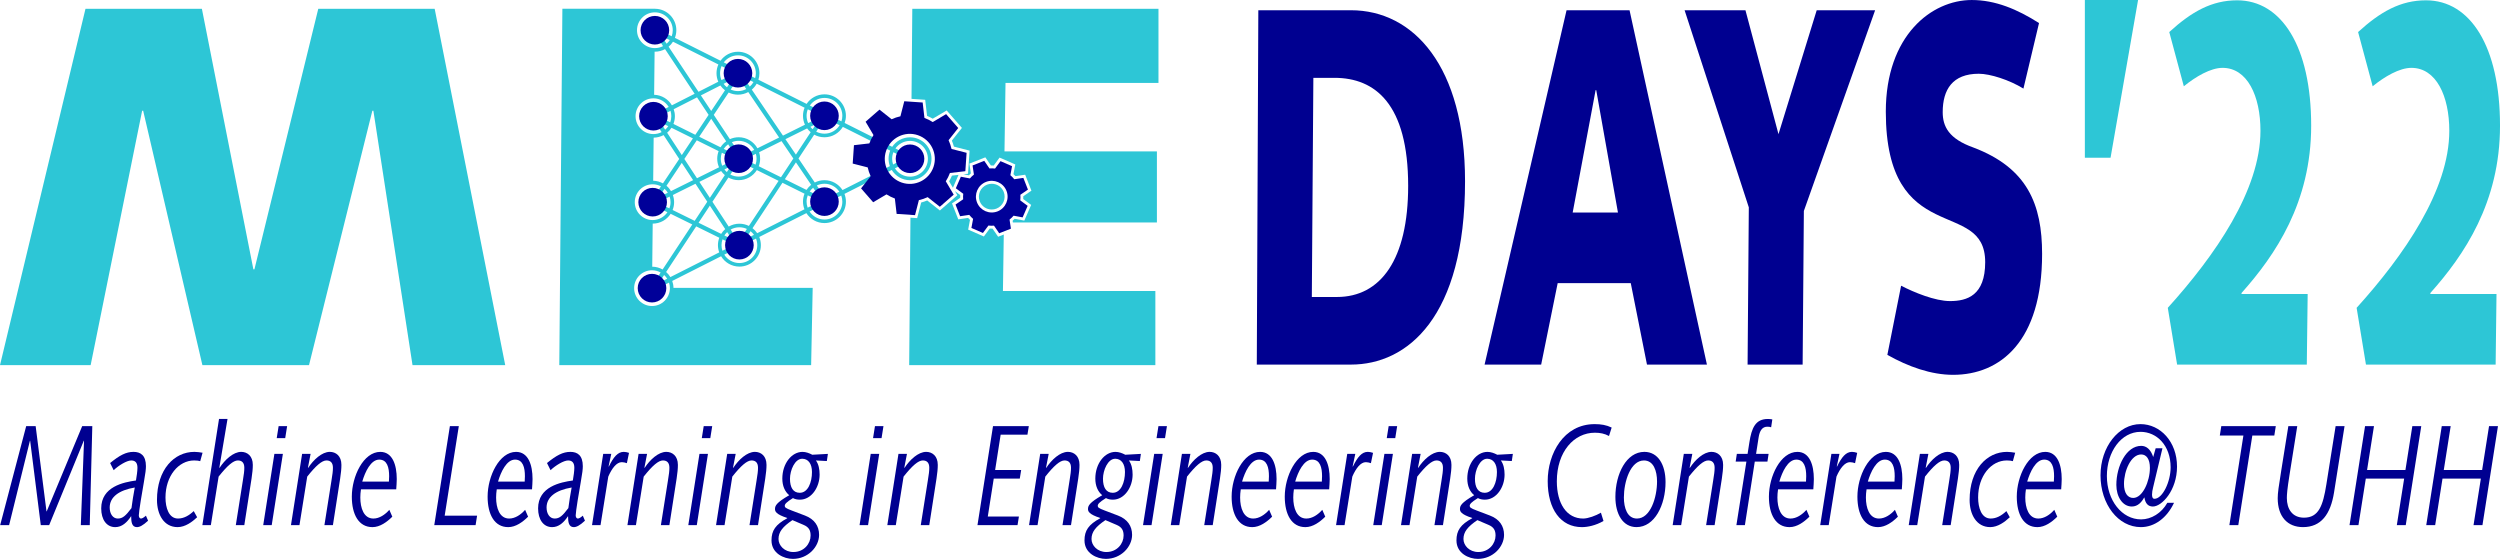
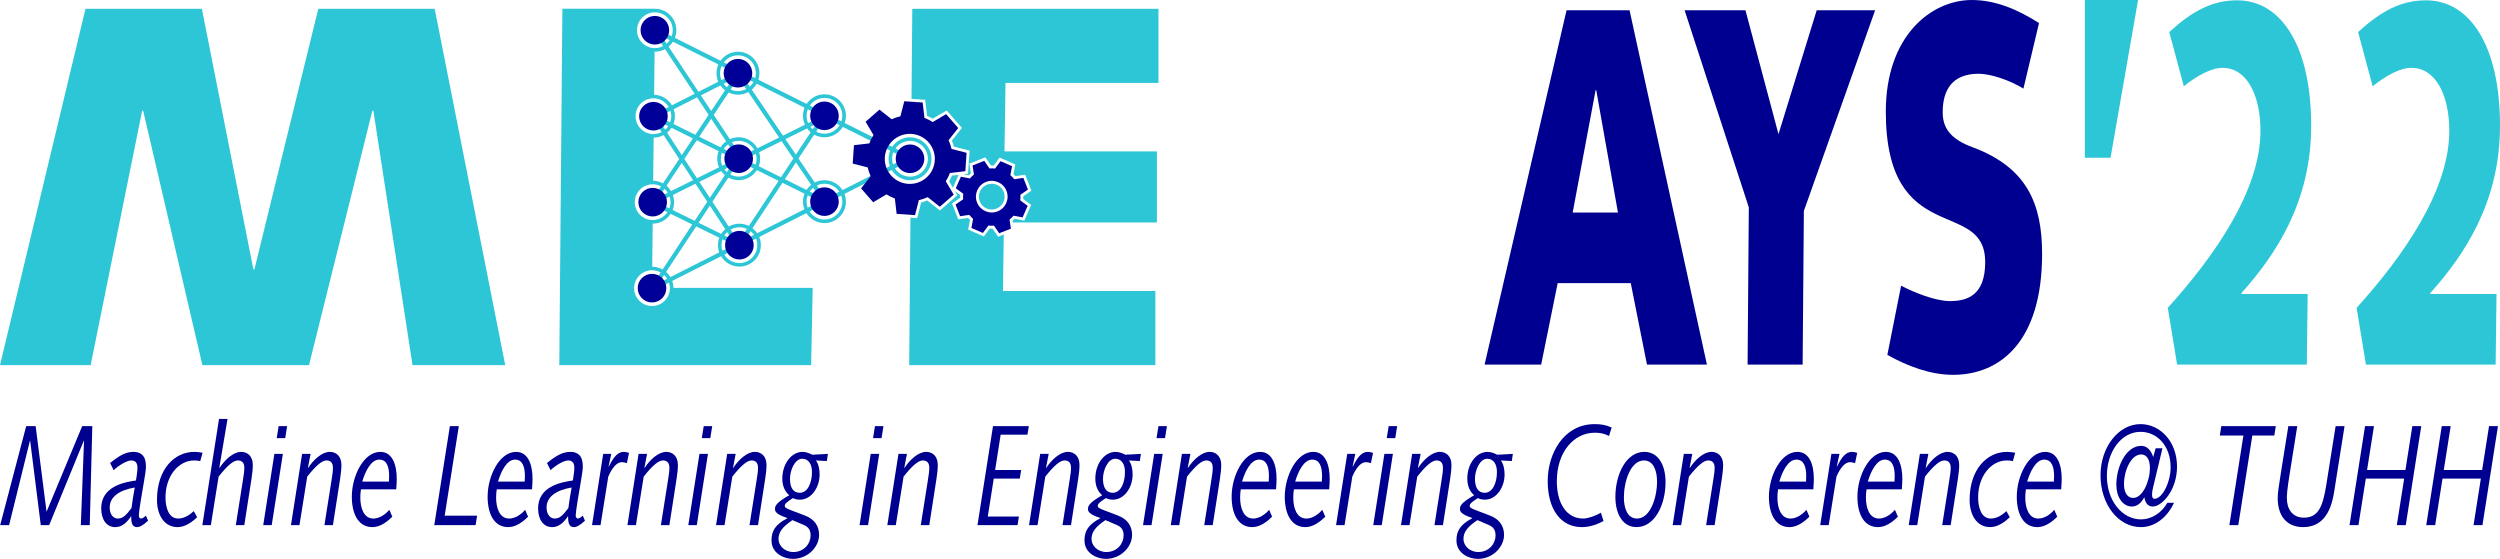
<svg xmlns="http://www.w3.org/2000/svg" version="1.1" id="Layer_1" x="0px" y="0px" viewBox="0 0 1747.54 390.67" style="enable-background:new 0 0 1747.54 390.67;" xml:space="preserve">
  <style type="text/css">
	.st0{fill:#000090;}
	.st1{fill:#2DC6D6;}
	.st2{fill:#000099;}
</style>
  <g id="Subtitle">
    <path class="st0" d="M18.31,297.86h6.61l7.58,59.6h0.15l24.81-59.6h7.06l-1.78,69.2h-6.24c0.74-19.7,1.49-39.3,2.23-59h-0.15   l-24.21,59h-5.87l-7.43-59h-0.15l-14.56,59H0.12L18.31,297.86z" />
    <path class="st0" d="M76.98,323.67c6.61-5.4,11.14-7.8,16.34-7.8c4.9,0,8.69,2.4,8.69,10c0,2-0.3,4.9-1.41,11   c-1.11,6.2-3.57,20.8-3.57,23.4c0,1.4,0.74,2.2,1.49,2.2c0.82,0,1.86-0.6,3.49-2l1.49,3.5c-3.64,3.4-5.94,4.5-7.8,4.5   c-3.57,0-4.01-3.6-4.01-7.7c-2.97,4.5-6.46,7.7-11.14,7.7c-6.02,0-9.8-5.2-9.8-13.1c0-15.2,15.67-18.3,24.29-19.5   c0.52-2.8,1.04-6.9,1.04-8.9c0-3.9-1.86-5.1-4.38-5.1c-3.05,0-8.84,3.5-12.25,6.8L76.98,323.67z M82.33,362.47   c3.42,0,5.5-1.9,9.58-7.3c0.52-4.3,1.41-9.6,2.3-14.4c-11.14,1.9-17.53,6.7-17.53,14C76.68,359.17,78.91,362.47,82.33,362.47z" />
    <path class="st0" d="M139.96,322.36c-1.26-0.3-2.08-0.5-4.23-0.5c-10.99,0-20.05,10.9-20.05,25.9c0,7.3,2.38,14.7,8.76,14.7   c4.01,0,7.58-2,10.99-5.2l2.38,4.3c-3.49,3.3-8.39,6.9-13.67,6.9c-9.58,0-14.41-8.8-14.41-19c0-21.3,12.03-33.6,26.14-33.6   c1.93,0,3.79,0.3,5.72,0.6L139.96,322.36z" />
    <path class="st0" d="M153.1,292.86h5.94l-5.72,34l0.15,0.2c3.64-5.6,9.58-11.2,15.15-11.2c4.16,0,8.1,2.8,8.1,9.1   c0,2.8-0.3,5.6-0.89,9.6l-5.05,32.5h-5.94l4.9-31c0.74-4.5,1.04-6.8,1.04-9.1c0-3.7-1.86-5.1-4.53-5.1c-3.12,0-7.35,3.6-13.44,11.3   l-5.42,33.9h-5.94L153.1,292.86z" />
    <path class="st0" d="M191.8,317.26h5.94l-7.8,49.8H184L191.8,317.26z M194.77,297.86h5.94l-1.34,8.4h-5.94L194.77,297.86z" />
    <path class="st0" d="M211.18,317.26h5.94l-1.86,9.6l0.15,0.2c3.64-5.6,9.58-11.2,15.15-11.2c4.16,0,8.1,2.8,8.1,9.1   c0,2.8-0.3,5.6-0.89,9.6l-5.05,32.5h-5.94l4.9-31c0.74-4.5,1.04-6.8,1.04-9.1c0-3.7-1.86-5.1-4.53-5.1c-3.12,0-7.35,3.6-13.44,11.3   l-5.42,33.9h-5.94L211.18,317.26z" />
    <path class="st0" d="M252.32,342.07c-0.3,2.1-0.45,3.8-0.45,5.7c0,7.3,2.38,14.7,9.14,14.7c4.16,0,8.17-2.7,11.14-6.1l2.08,4.8   c-3.71,3.7-8.62,7.3-13.89,7.3c-9.58,0-14.41-8.8-14.41-21.3c0-14.3,8.17-31.3,19.9-31.3c8.47,0,11.51,9,11.51,19   c0,2.4-0.22,4.8-0.37,7.2H252.32z M271.86,336.67c0.07-1.2,0.15-2.5,0.15-3.8c0-6-1.34-11.6-6.91-11.6c-5.87,0-9.88,8.5-11.88,15.4   H271.86z" />
    <path class="st0" d="M314.48,297.86h6.24l-9.88,62.6h22.65l-1.04,6.6h-28.89L314.48,297.86z" />
    <path class="st0" d="M347.24,342.07c-0.3,2.1-0.45,3.8-0.45,5.7c0,7.3,2.38,14.7,9.14,14.7c4.16,0,8.17-2.7,11.14-6.1l2.08,4.8   c-3.71,3.7-8.62,7.3-13.89,7.3c-9.58,0-14.41-8.8-14.41-21.3c0-14.3,8.17-31.3,19.9-31.3c8.47,0,11.51,9,11.51,19   c0,2.4-0.22,4.8-0.37,7.2H347.24z M366.77,336.67c0.07-1.2,0.15-2.5,0.15-3.8c0-6-1.34-11.6-6.91-11.6c-5.87,0-9.88,8.5-11.88,15.4   H366.77z" />
    <path class="st0" d="M382.36,323.67c6.61-5.4,11.14-7.8,16.34-7.8c4.9,0,8.69,2.4,8.69,10c0,2-0.3,4.9-1.41,11   c-1.11,6.2-3.56,20.8-3.56,23.4c0,1.4,0.74,2.2,1.49,2.2c0.82,0,1.86-0.6,3.49-2l1.49,3.5c-3.64,3.4-5.94,4.5-7.8,4.5   c-3.57,0-4.01-3.6-4.01-7.7c-2.97,4.5-6.46,7.7-11.14,7.7c-6.02,0-9.8-5.2-9.8-13.1c0-15.2,15.67-18.3,24.29-19.5   c0.52-2.8,1.04-6.9,1.04-8.9c0-3.9-1.86-5.1-4.38-5.1c-3.05,0-8.84,3.5-12.25,6.8L382.36,323.67z M387.71,362.47   c3.42,0,5.5-1.9,9.58-7.3c0.52-4.3,1.41-9.6,2.3-14.4c-11.14,1.9-17.53,6.7-17.53,14C382.07,359.17,384.29,362.47,387.71,362.47z" />
    <path class="st0" d="M421.65,317.26h5.64l-1.86,8.7l0.15,0.2c3.27-6.7,6.24-10.3,10.47-10.3c1.19,0,2.45,0.3,3.64,0.7l-1.49,7.2   c-1.19-0.4-2.38-0.7-3.57-0.7c-3.64,0-6.98,4.4-9.43,10.1l-5.42,33.9h-5.94L421.65,317.26z" />
    <path class="st0" d="M446.38,317.26h5.94l-1.86,9.6l0.15,0.2c3.64-5.6,9.58-11.2,15.15-11.2c4.16,0,8.1,2.8,8.1,9.1   c0,2.8-0.3,5.6-0.89,9.6l-5.05,32.5h-5.94l4.9-31c0.74-4.5,1.04-6.8,1.04-9.1c0-3.7-1.86-5.1-4.53-5.1c-3.12,0-7.35,3.6-13.44,11.3   l-5.42,33.9h-5.94L446.38,317.26z" />
    <path class="st0" d="M488.94,317.26h5.94l-7.8,49.8h-5.94L488.94,317.26z M491.91,297.86h5.94l-1.34,8.4h-5.94L491.91,297.86z" />
    <path class="st0" d="M508.32,317.26h5.94l-1.86,9.6l0.15,0.2c3.64-5.6,9.58-11.2,15.15-11.2c4.16,0,8.1,2.8,8.1,9.1   c0,2.8-0.3,5.6-0.89,9.6l-5.05,32.5h-5.94l4.9-31c0.74-4.5,1.04-6.8,1.04-9.1c0-3.7-1.86-5.1-4.53-5.1c-3.12,0-7.35,3.6-13.44,11.3   l-5.42,33.9h-5.94L508.32,317.26z" />
    <path class="st0" d="M562.68,360.37c6.61,2.5,9.88,7.3,9.88,13.5c0,8.4-7.8,16.8-18.34,16.8c-6.16,0-14.93-3.8-14.93-12.9   c0-6.9,2.82-11.1,10.99-15.5v-0.2c-7.95-2.6-8.54-4.6-8.54-6.3c0-2.2,0.89-4.4,9.95-9.6c-3.04-2.5-4.83-6.5-4.83-11.6   c0-10.6,6.54-18.7,14.11-18.7c2.38,0,4.75,0.9,6.83,2l10.92-0.6l-0.74,5l-7.65-0.4c1.93,2.6,2.6,6.2,2.6,9.9   c0,8.9-5.79,17.5-13.74,17.5c-1.86,0-3.42-0.3-4.9-1.1c-4.68,2.9-5.72,4.2-5.72,5.4c0,1,0.37,1.6,4.9,3.3L562.68,360.37z    M553.92,363.57c-6.83,4.6-9.73,8.3-9.73,13.2c0,4.5,4.09,9.1,10.4,9.1c7.5,0,12.03-5.9,12.03-11.5c0-3.5-1.11-5.9-4.98-7.5   L553.92,363.57z M559.04,344.47c5.79,0,8.54-7.4,8.54-14.5c0-5.8-2.6-9.3-6.83-9.3c-5.12,0-8.54,8-8.54,14   C552.21,340.77,554.44,344.47,559.04,344.47z" />
    <path class="st0" d="M608.65,317.26h5.94l-7.8,49.8h-5.94L608.65,317.26z M611.62,297.86h5.94l-1.34,8.4h-5.94L611.62,297.86z" />
    <path class="st0" d="M628.04,317.26h5.94l-1.86,9.6l0.15,0.2c3.64-5.6,9.58-11.2,15.15-11.2c4.16,0,8.1,2.8,8.1,9.1   c0,2.8-0.3,5.6-0.89,9.6l-5.05,32.5h-5.94l4.9-31c0.74-4.5,1.04-6.8,1.04-9.1c0-3.7-1.86-5.1-4.53-5.1c-3.12,0-7.35,3.6-13.44,11.3   l-5.42,33.9h-5.94L628.04,317.26z" />
    <path class="st0" d="M694.13,297.86h25.03l-0.97,6h-18.72l-3.86,24.7h18.2l-0.97,6h-18.2l-4.16,26.5h21.76l-0.97,6h-28   L694.13,297.86z" />
    <path class="st0" d="M727.11,317.26h5.94l-1.86,9.6l0.15,0.2c3.64-5.6,9.58-11.2,15.15-11.2c4.16,0,8.1,2.8,8.1,9.1   c0,2.8-0.3,5.6-0.89,9.6l-5.05,32.5h-5.94l4.9-31c0.74-4.5,1.04-6.8,1.04-9.1c0-3.7-1.86-5.1-4.53-5.1c-3.12,0-7.35,3.6-13.44,11.3   l-5.42,33.9h-5.94L727.11,317.26z" />
    <path class="st0" d="M781.47,360.37c6.61,2.5,9.88,7.3,9.88,13.5c0,8.4-7.8,16.8-18.34,16.8c-6.16,0-14.93-3.8-14.93-12.9   c0-6.9,2.82-11.1,10.99-15.5v-0.2c-7.95-2.6-8.54-4.6-8.54-6.3c0-2.2,0.89-4.4,9.95-9.6c-3.04-2.5-4.83-6.5-4.83-11.6   c0-10.6,6.54-18.7,14.11-18.7c2.38,0,4.75,0.9,6.83,2l10.92-0.6l-0.74,5l-7.65-0.4c1.93,2.6,2.6,6.2,2.6,9.9   c0,8.9-5.79,17.5-13.74,17.5c-1.86,0-3.42-0.3-4.9-1.1c-4.68,2.9-5.72,4.2-5.72,5.4c0,1,0.37,1.6,4.9,3.3L781.47,360.37z    M772.71,363.57c-6.83,4.6-9.73,8.3-9.73,13.2c0,4.5,4.09,9.1,10.4,9.1c7.5,0,12.03-5.9,12.03-11.5c0-3.5-1.11-5.9-4.98-7.5   L772.71,363.57z M777.83,344.47c5.79,0,8.54-7.4,8.54-14.5c0-5.8-2.6-9.3-6.83-9.3c-5.12,0-8.54,8-8.54,14   C771,340.77,773.23,344.47,777.83,344.47z" />
    <path class="st0" d="M806.8,317.26h5.94l-7.8,49.8H799L806.8,317.26z M809.77,297.86h5.94l-1.34,8.4h-5.94L809.77,297.86z" />
    <path class="st0" d="M826.18,317.26h5.94l-1.86,9.6l0.15,0.2c3.64-5.6,9.58-11.2,15.15-11.2c4.16,0,8.1,2.8,8.1,9.1   c0,2.8-0.3,5.6-0.89,9.6l-5.05,32.5h-5.94l4.9-31c0.74-4.5,1.04-6.8,1.04-9.1c0-3.7-1.86-5.1-4.53-5.1c-3.12,0-7.35,3.6-13.44,11.3   l-5.42,33.9h-5.94L826.18,317.26z" />
    <path class="st0" d="M867.32,342.07c-0.3,2.1-0.45,3.8-0.45,5.7c0,7.3,2.38,14.7,9.14,14.7c4.16,0,8.17-2.7,11.14-6.1l2.08,4.8   c-3.71,3.7-8.62,7.3-13.89,7.3c-9.58,0-14.41-8.8-14.41-21.3c0-14.3,8.17-31.3,19.9-31.3c8.47,0,11.51,9,11.51,19   c0,2.4-0.22,4.8-0.37,7.2H867.32z M886.86,336.67c0.07-1.2,0.15-2.5,0.15-3.8c0-6-1.34-11.6-6.91-11.6c-5.87,0-9.88,8.5-11.88,15.4   H886.86z" />
    <path class="st0" d="M904.46,342.07c-0.3,2.1-0.45,3.8-0.45,5.7c0,7.3,2.38,14.7,9.14,14.7c4.16,0,8.17-2.7,11.14-6.1l2.08,4.8   c-3.71,3.7-8.62,7.3-13.89,7.3c-9.58,0-14.41-8.8-14.41-21.3c0-14.3,8.17-31.3,19.9-31.3c8.47,0,11.51,9,11.51,19   c0,2.4-0.22,4.8-0.37,7.2H904.46z M923.99,336.67c0.07-1.2,0.15-2.5,0.15-3.8c0-6-1.34-11.6-6.91-11.6c-5.87,0-9.88,8.5-11.88,15.4   H923.99z" />
    <path class="st0" d="M941.74,317.26h5.64l-1.86,8.7l0.15,0.2c3.27-6.7,6.24-10.3,10.47-10.3c1.19,0,2.45,0.3,3.64,0.7l-1.49,7.2   c-1.19-0.4-2.38-0.7-3.57-0.7c-3.64,0-6.98,4.4-9.43,10.1l-5.42,33.9h-5.94L941.74,317.26z" />
    <path class="st0" d="M967.73,317.26h5.94l-7.8,49.8h-5.94L967.73,317.26z M970.7,297.86h5.94l-1.34,8.4h-5.94L970.7,297.86z" />
    <path class="st0" d="M987.11,317.26h5.94l-1.86,9.6l0.15,0.2c3.64-5.6,9.58-11.2,15.15-11.2c4.16,0,8.1,2.8,8.1,9.1   c0,2.8-0.3,5.6-0.89,9.6l-5.05,32.5h-5.94l4.9-31c0.74-4.5,1.04-6.8,1.04-9.1c0-3.7-1.86-5.1-4.53-5.1c-3.12,0-7.35,3.6-13.44,11.3   l-5.42,33.9h-5.94L987.11,317.26z" />
    <path class="st0" d="M1041.48,360.37c6.61,2.5,9.88,7.3,9.88,13.5c0,8.4-7.8,16.8-18.34,16.8c-6.16,0-14.93-3.8-14.93-12.9   c0-6.9,2.82-11.1,10.99-15.5v-0.2c-7.95-2.6-8.54-4.6-8.54-6.3c0-2.2,0.89-4.4,9.95-9.6c-3.04-2.5-4.83-6.5-4.83-11.6   c0-10.6,6.54-18.7,14.11-18.7c2.38,0,4.75,0.9,6.83,2l10.92-0.6l-0.74,5l-7.65-0.4c1.93,2.6,2.6,6.2,2.6,9.9   c0,8.9-5.79,17.5-13.74,17.5c-1.86,0-3.42-0.3-4.9-1.1c-4.68,2.9-5.72,4.2-5.72,5.4c0,1,0.37,1.6,4.9,3.3L1041.48,360.37z    M1032.71,363.57c-6.83,4.6-9.73,8.3-9.73,13.2c0,4.5,4.09,9.1,10.4,9.1c7.5,0,12.03-5.9,12.03-11.5c0-3.5-1.11-5.9-4.98-7.5   L1032.71,363.57z M1037.84,344.47c5.79,0,8.54-7.4,8.54-14.5c0-5.8-2.6-9.3-6.83-9.3c-5.12,0-8.54,8-8.54,14   C1031.01,340.77,1033.23,344.47,1037.84,344.47z" />
    <path class="st0" d="M1120.87,364.17c-5.5,3.2-11.22,4.3-15.08,4.3c-14.85,0-23.92-12.5-23.92-32.2c0-19.2,11.14-39.8,32.83-39.8   c4.53,0,8.1,0.6,11.88,2.4l-1.86,5.9c-3.12-1.7-6.31-2.3-9.88-2.3c-14.56,0-26.59,13.2-26.59,34c0,15.4,6.76,26,18.42,26   c3.42,0,8.91-2,12.4-4.1L1120.87,364.17z" />
    <path class="st0" d="M1149.46,315.86c9.51,0,14.78,9,14.78,21.1c0,16.1-7.65,31.5-20.28,31.5c-9.51,0-14.78-9-14.78-21.1   C1129.19,331.27,1136.84,315.86,1149.46,315.86z M1144.26,362.47c9.43,0,14.04-14.8,14.04-25.9c0-7.3-2.38-14.7-9.14-14.7   c-9.43,0-14.04,14.8-14.04,25.9C1135.13,355.07,1137.5,362.47,1144.26,362.47z" />
    <path class="st0" d="M1177.01,317.26h5.94l-1.86,9.6l0.15,0.2c3.64-5.6,9.58-11.2,15.15-11.2c4.16,0,8.1,2.8,8.1,9.1   c0,2.8-0.3,5.6-0.89,9.6l-5.05,32.5h-5.94l4.9-31c0.74-4.5,1.04-6.8,1.04-9.1c0-3.7-1.86-5.1-4.53-5.1c-3.12,0-7.35,3.6-13.44,11.3   l-5.42,33.9h-5.94L1177.01,317.26z" />
-     <path class="st0" d="M1220.76,322.67h-7.5l0.82-5.4h7.5l1.26-8c1.56-10.1,4.23-16.4,12.92-16.4c1.11,0,2.08,0.1,3.12,0.3l-0.82,5.5   c-0.82-0.3-1.71-0.4-2.67-0.4c-3.56,0-5.35,2.8-6.09,7.5l-1.78,11.5h8.76l-0.82,5.4h-8.84l-6.91,44.4h-5.94L1220.76,322.67z" />
    <path class="st0" d="M1242.89,342.07c-0.3,2.1-0.45,3.8-0.45,5.7c0,7.3,2.38,14.7,9.14,14.7c4.16,0,8.17-2.7,11.14-6.1l2.08,4.8   c-3.71,3.7-8.62,7.3-13.89,7.3c-9.58,0-14.41-8.8-14.41-21.3c0-14.3,8.17-31.3,19.9-31.3c8.47,0,11.51,9,11.51,19   c0,2.4-0.22,4.8-0.37,7.2H1242.89z M1262.42,336.67c0.07-1.2,0.15-2.5,0.15-3.8c0-6-1.34-11.6-6.91-11.6   c-5.87,0-9.88,8.5-11.88,15.4H1262.42z" />
    <path class="st0" d="M1280.17,317.26h5.64l-1.86,8.7l0.15,0.2c3.27-6.7,6.24-10.3,10.47-10.3c1.19,0,2.45,0.3,3.64,0.7l-1.49,7.2   c-1.19-0.4-2.38-0.7-3.57-0.7c-3.64,0-6.98,4.4-9.43,10.1l-5.42,33.9h-5.94L1280.17,317.26z" />
    <path class="st0" d="M1304.75,342.07c-0.3,2.1-0.45,3.8-0.45,5.7c0,7.3,2.38,14.7,9.14,14.7c4.16,0,8.17-2.7,11.14-6.1l2.08,4.8   c-3.71,3.7-8.62,7.3-13.89,7.3c-9.58,0-14.41-8.8-14.41-21.3c0-14.3,8.17-31.3,19.9-31.3c8.47,0,11.51,9,11.51,19   c0,2.4-0.22,4.8-0.37,7.2H1304.75z M1324.28,336.67c0.07-1.2,0.15-2.5,0.15-3.8c0-6-1.34-11.6-6.91-11.6   c-5.87,0-9.88,8.5-11.88,15.4H1324.28z" />
    <path class="st0" d="M1342.03,317.26h5.94l-1.86,9.6l0.15,0.2c3.64-5.6,9.58-11.2,15.15-11.2c4.16,0,8.1,2.8,8.1,9.1   c0,2.8-0.3,5.6-0.89,9.6l-5.05,32.5h-5.94l4.9-31c0.74-4.5,1.04-6.8,1.04-9.1c0-3.7-1.86-5.1-4.53-5.1c-3.12,0-7.35,3.6-13.44,11.3   l-5.42,33.9h-5.94L1342.03,317.26z" />
    <path class="st0" d="M1407.02,322.36c-1.26-0.3-2.08-0.5-4.23-0.5c-10.99,0-20.05,10.9-20.05,25.9c0,7.3,2.38,14.7,8.76,14.7   c4.01,0,7.58-2,10.99-5.2l2.38,4.3c-3.49,3.3-8.39,6.9-13.67,6.9c-9.58,0-14.41-8.8-14.41-19c0-21.3,12.03-33.6,26.14-33.6   c1.93,0,3.79,0.3,5.72,0.6L1407.02,322.36z" />
    <path class="st0" d="M1416.15,342.07c-0.3,2.1-0.45,3.8-0.45,5.7c0,7.3,2.38,14.7,9.14,14.7c4.16,0,8.17-2.7,11.14-6.1l2.08,4.8   c-3.71,3.7-8.62,7.3-13.89,7.3c-9.58,0-14.41-8.8-14.41-21.3c0-14.3,8.17-31.3,19.9-31.3c8.47,0,11.51,9,11.51,19   c0,2.4-0.22,4.8-0.37,7.2H1416.15z M1435.68,336.67c0.07-1.2,0.15-2.5,0.15-3.8c0-6-1.34-11.6-6.91-11.6   c-5.87,0-9.88,8.5-11.88,15.4H1435.68z" />
    <path class="st0" d="M1511.58,313.36l-6.54,27.4c-0.45,1.7-0.74,3.5-0.74,5c0,1.7,0.45,2.9,1.71,2.9c5.57,0,11.29-11.8,11.29-22   c0-15.4-9.8-24.8-21.02-24.8c-13.52,0-23.54,13.9-23.54,30.9c0,17.1,10.55,30.3,23.91,30.3c7.13,0,14.33-4.4,18.35-11.6h4.68   c-4.98,10.6-13.59,17-23.17,17c-15.89,0-28.22-16-28.22-36.2c0-19.9,12.7-35.8,27.93-35.8c13.89,0,25.55,12.3,25.55,29.7   c0,16.6-10.62,27.9-16.86,27.9c-3.34,0-5.27-2.1-5.94-6.3h-0.15c-1.71,3.1-4.38,6.3-8.62,6.3c-6.54,0-10.84-6.9-10.84-15.1   c0-13.2,6.98-27.3,17.38-27.3c3.49,0,6.61,2.3,8.39,7.8l1.71-6.1H1511.58z M1491.16,348.07c6.54,0,11.66-11.6,11.66-21   c0-6.2-2.45-9.4-6.09-9.4c-7.13,0-12.03,11.4-12.03,20.6C1484.7,344.57,1487.22,348.07,1491.16,348.07z" />
    <path class="st0" d="M1568.17,304.46h-16.49l1.04-6.6h38.1l-1.04,6.6h-15.37l-9.8,62.6h-6.24L1568.17,304.46z" />
    <path class="st0" d="M1632.64,297.86h6.24l-7.35,46.4c-2.45,15.3-9.06,24.2-21.69,24.2c-10.84,0-17.68-7.3-17.68-20.2   c0-3.7,0.67-8.1,2.45-19.2l4.98-31.2h6.24l-5.42,34.1c-1.63,10.2-1.86,13.8-1.86,16.2c0,7.4,3.64,13.7,11.96,13.7   c10.32,0,13.29-8.3,15.67-23.3L1632.64,297.86z" />
    <path class="st0" d="M1653.21,297.86h6.24l-4.83,30.7h26.81l4.83-30.7h6.24l-10.84,69.2h-6.24l5.12-32.5h-26.81l-5.13,32.5h-6.24   L1653.21,297.86z" />
    <path class="st0" d="M1706.83,297.86h6.24l-4.83,30.7h26.81l4.83-30.7h6.24l-10.84,69.2h-6.24l5.12-32.5h-26.81l-5.12,32.5h-6.24   L1706.83,297.86z" />
  </g>
  <g id="MLE">
    <path class="st1" d="M693.25,128.46c-1.12,0-2.23,0.21-3.29,0.62c-4.62,1.81-6.9,7.05-5.09,11.66c1.36,3.47,4.65,5.71,8.38,5.71   c1.12,0,2.23-0.21,3.29-0.62c4.62-1.81,6.9-7.05,5.09-11.66C700.26,130.71,696.97,128.46,693.25,128.46z" />
    <path id="L_x2B_Comp" class="st1" d="M636.12,95.99c-5.19,0-9.76,2.64-12.45,6.64l-33.24-16.67c0.56-1.57,0.88-3.26,0.88-5.02   c0-8.28-6.72-15-15-15c-5.21,0-9.79,2.65-12.48,6.68l-33.69-16.89c0.46-1.44,0.71-2.97,0.71-4.56c0-8.28-6.72-15-15-15   c-5.03,0-9.47,2.48-12.19,6.28l-31.89-15.99c0.63-1.66,1-3.46,1-5.34c0-8.24-6.64-14.91-14.86-14.99l0-0.01h-64.8l-2.16,249.12H567   l1.08-54h-97.31c-0.02-1.7-0.33-3.33-0.87-4.85l34.15-17.26c2.63,4.33,7.38,7.23,12.81,7.23c8.28,0,15-6.72,15-15   c0-2.03-0.41-3.95-1.13-5.72l32.95-16.66c2.66,4.18,7.32,6.95,12.64,6.95c8.28,0,15-6.72,15-15c0-1.91-0.37-3.73-1.02-5.41   l33.06-16.71c2.64,4.3,7.37,7.17,12.78,7.17c8.28,0,15-6.72,15-15C651.12,102.71,644.41,95.99,636.12,95.99z M576.31,68.45   c6.9,0,12.5,5.6,12.5,12.5c0,1.36-0.22,2.67-0.63,3.89l-22.09-11.08C568.35,70.55,572.08,68.45,576.31,68.45z M563.81,140.95   c0-1.56,0.3-3.04,0.82-4.42l8.6,4.27l-8.67,4.38C564.08,143.86,563.81,142.43,563.81,140.95z M577.16,138.81l-6.2-9.15   c1.62-0.77,3.43-1.22,5.35-1.22c4.33,0,8.14,2.2,10.39,5.54L577.16,138.81z M572.29,136.98l-6.29-3.12   c0.67-0.98,1.48-1.86,2.4-2.61L572.29,136.98z M563.75,132.75l-15.13-7.5l7.75-11.76l10.64,15.7   C565.74,130.19,564.64,131.39,563.75,132.75z M545.91,123.9l-15.53-7.7c0.62-1.64,0.97-3.41,0.97-5.26c0-1.58-0.25-3.11-0.7-4.54   l15.66-7.76l8.25,12.17L545.91,123.9z M527.04,164.15l-6.1,3.09l3.71-5.63C525.56,162.34,526.36,163.19,527.04,164.15z    M504.35,171.37c0-1.43,0.25-2.8,0.7-4.08l8,3.93l-8.06,4.07C504.58,174.06,504.35,172.74,504.35,171.37z M468.8,149.46l15.13,7.44   l-20.76,31.48c-2.14-1.22-4.61-1.94-7.25-1.96l0.33-30.1C461.52,156.31,466.14,153.58,468.8,149.46z M470.17,146.79   c0.67-1.7,1.04-3.54,1.04-5.47c0-1.76-0.32-3.45-0.88-5.02l15.82-7.85l8.24,12.57l-8.8,13.35L470.17,146.79z M457.25,66.25   l0.33-30.13c0.06,0,0.12,0.01,0.19,0.01c2.57,0,4.99-0.65,7.11-1.79l20.68,31.2l-15.89,8.08   C467.14,69.34,462.55,66.42,457.25,66.25z M487.23,68.05l8.1,12.23l-9.29,13.94l-15.3-7.59c0.65-1.68,1.02-3.5,1.02-5.41   c0-1.71-0.3-3.35-0.83-4.88L487.23,68.05z M503.35,51.18c0-1.78,0.38-3.46,1.04-4.99l9.68,4.86L504.32,56   C503.69,54.52,503.35,52.89,503.35,51.18z M524.11,60.54l-4.59-6.78l7.18,3.6C526.01,58.57,525.14,59.64,524.11,60.54z    M528.85,110.94c0,1.46-0.26,2.85-0.72,4.15l-7.5-3.72l7.74-3.84C528.67,108.62,528.85,109.76,528.85,110.94z M503.85,110.94   c0-1.47,0.27-2.87,0.73-4.18l9.3,4.61l-9.03,4.48C504.21,114.34,503.85,112.68,503.85,110.94z M505.91,104.07   c0.82-1.25,1.87-2.33,3.07-3.21l4.67,7.05L505.91,104.07z M503.67,102.96l-14.91-7.39l8.38-12.57l10.46,15.78   C506.03,99.9,504.7,101.32,503.67,102.96z M502.33,105.64c-0.62,1.65-0.98,3.43-0.98,5.3c0,2.14,0.46,4.17,1.26,6.01l-15.4,7.64   l-8.83-13.47l8.69-13.04L502.33,105.64z M504.09,119.57c0.74,1.05,1.61,2,2.59,2.83l-10.48,15.9l-7.33-11.18L504.09,119.57z    M506.37,118.44l4.35-2.16l-2.64,4.01C507.44,119.73,506.87,119.11,506.37,118.44z M516.06,113.64l1.2-0.59l9.55,4.74   c-2.23,3.41-6.08,5.66-10.46,5.66c-2.1,0-4.07-0.52-5.81-1.44L516.06,113.64z M518.14,109.25l-6.54-9.87   c1.47-0.6,3.07-0.94,4.75-0.94c4.65,0,8.7,2.55,10.86,6.32L518.14,109.25z M516.35,95.94c-2.19,0-4.27,0.48-6.15,1.33l-11.26-16.98   l10.4-15.61c1.97,0.95,4.17,1.5,6.51,1.5c2.61,0,5.07-0.67,7.21-1.84l21.55,31.8l-15.15,7.51   C526.89,99.05,521.98,95.94,516.35,95.94z M515.85,63.68c-1.82,0-3.55-0.4-5.11-1.1l5.52-8.27l5.38,7.94   C519.91,63.16,517.94,63.68,515.85,63.68z M511.82,55.55l-3.65,5.48c-0.89-0.7-1.68-1.51-2.36-2.42L511.82,55.55z M506.78,63.11   l-9.64,14.46l-7.22-10.89l13.63-6.93C504.45,61.04,505.54,62.16,506.78,63.11z M469.26,81.23c0,1.51-0.28,2.95-0.77,4.29l-7.9-3.92   l8.1-4.12C469.06,78.66,469.26,79.92,469.26,81.23z M467.14,88.2c-0.61,0.91-1.35,1.73-2.18,2.45l-3.43-5.23L467.14,88.2z    M469.38,89.31l14.98,7.43l-7.77,11.66l-10.25-15.63C467.53,91.78,468.55,90.61,469.38,89.31z M474.79,111.11l-11.38,17.07   c-2.04-1.11-4.35-1.78-6.82-1.84l0.33-30.12c2.51-0.03,4.87-0.67,6.94-1.79L474.79,111.11z M476.57,113.83l7.93,12.1l-15.45,7.66   c-0.85-1.41-1.91-2.67-3.17-3.73L476.57,113.83z M466.81,134.71l-6.2,3.07l3.88-5.82C465.39,132.76,466.17,133.68,466.81,134.71z    M468.09,137.42c0.4,1.23,0.63,2.54,0.63,3.9c0,1.54-0.29,3-0.8,4.36l-8.28-4.07L468.09,137.42z M496.19,143.76l10.74,16.38   c-1.1,0.97-2.05,2.09-2.82,3.34l-15.8-7.77L496.19,143.76z M508.32,162.25l3.19,4.87l-5.15-2.53   C506.91,163.73,507.57,162.95,508.32,162.25z M516.25,168.89l-5.52-8.41c1.81-1.02,3.89-1.6,6.11-1.6c1.87,0,3.65,0.42,5.24,1.16   L516.25,168.89z M516.85,156.37c-2.73,0-5.28,0.74-7.48,2.01l-11.37-17.35l11.16-16.93c2.14,1.17,4.59,1.84,7.19,1.84   c5.36,0,10.05-2.82,12.7-7.05l15.2,7.53l-20.77,31.5C521.48,156.94,519.23,156.37,516.85,156.37z M549.02,97.29l15.18-7.53   c0.72,0.98,1.54,1.88,2.47,2.66l-10.33,15.66L549.02,97.29z M566.47,88.64l4.01-1.99l-2.42,3.67   C567.48,89.81,566.94,89.25,566.47,88.64z M563.81,80.95c0-1.6,0.31-3.13,0.86-4.54l9.44,4.73l-0.35,0.54l-8.84,4.38   C564.21,84.5,563.81,82.77,563.81,80.95z M575.81,84l2.02-1l9.08,4.55c-2.21,3.53-6.12,5.89-10.6,5.89c-2.09,0-4.05-0.52-5.78-1.42   L575.81,84z M562.42,75.28c-0.71,1.75-1.12,3.66-1.12,5.67c0,2.22,0.5,4.33,1.36,6.23l-15.35,7.61l-21.79-32.15   c1.37-1.16,2.53-2.56,3.41-4.14L562.42,75.28z M515.85,38.68c6.9,0,12.5,5.6,12.5,12.5c0,1.19-0.18,2.33-0.49,3.42l-21.94-11   C508.21,40.61,511.8,38.68,515.85,38.68z M502.16,45.06c-0.84,1.87-1.31,3.93-1.31,6.11c0,2.12,0.44,4.13,1.24,5.96l-13.83,7.03   l-20.89-31.51c1.2-1,2.23-2.18,3.06-3.5L502.16,45.06z M465.97,30.55l-3.61-5.44l5.83,2.92C467.57,28.97,466.82,29.81,465.97,30.55   z M457.77,8.63c6.9,0,12.5,5.6,12.5,12.5c0,1.48-0.27,2.9-0.74,4.21l-11.11-5.57l-1.3,2.59L457,22.45l6.49,9.79   c-1.71,0.88-3.66,1.39-5.72,1.39c-6.9,0-12.5-5.6-12.5-12.5S450.87,8.63,457.77,8.63z M456.76,68.73c4.53,0,8.49,2.42,10.68,6.03   l-10.87,5.53l0.68,1.34l-1.25,0.82l6.49,9.89c-1.71,0.88-3.66,1.39-5.72,1.39c-6.9,0-12.5-5.6-12.5-12.5   C444.26,74.32,449.86,68.73,456.76,68.73z M456.22,128.82c2.1,0,4.07,0.52,5.8,1.43L455,140.79l1.25,0.83l-0.66,1.35l10.96,5.39   c-2.25,3.3-6.04,5.47-10.33,5.47c-6.9,0-12.5-5.6-12.5-12.5S449.31,128.82,456.22,128.82z M468.27,201.42c0,6.9-5.6,12.5-12.5,12.5   c-6.9,0-12.5-5.6-12.5-12.5s5.6-12.5,12.5-12.5c2.19,0,4.24,0.57,6.03,1.55L455,200.79l1.25,0.83l0.68,1.34l10.72-5.42   C468.05,198.76,468.27,200.06,468.27,201.42z M466.37,194.82l-5.77,2.92l3.63-5.5C465.06,193,465.78,193.86,466.37,194.82z    M468.6,193.69c-0.81-1.34-1.81-2.54-2.98-3.56l21.03-31.89l16.14,7.94c-0.6,1.62-0.94,3.36-0.94,5.19c0,1.78,0.33,3.48,0.89,5.06   L468.6,193.69z M529.35,171.37c0,6.9-5.6,12.5-12.5,12.5c-4.46,0-8.37-2.34-10.58-5.86l10.14-5.13l0.17,0.08l0.11-0.22l0.71-0.36   l0.1,0.06l0.11-0.17l10.86-5.49C529.03,168.21,529.35,169.75,529.35,171.37z M529.3,163c-0.9-1.33-2.01-2.5-3.28-3.49l20.93-31.75   l15.42,7.64c-0.68,1.71-1.07,3.58-1.07,5.53c0,1.89,0.37,3.7,1.01,5.37L529.3,163z M588.81,140.95c0,6.9-5.6,12.5-12.5,12.5   c-4.34,0-8.17-2.22-10.41-5.58l22.14-11.19C588.53,138.01,588.81,139.44,588.81,140.95z M588.93,132.86   c-2.67-4.15-7.32-6.91-12.62-6.91c-2.44,0-4.73,0.59-6.77,1.63l-11.38-16.79l10.98-16.65c2.13,1.16,4.57,1.82,7.17,1.82   c5.45,0,10.21-2.92,12.84-7.27l33.11,16.6c-0.73,1.76-1.13,3.69-1.13,5.71c0,1.8,0.33,3.52,0.92,5.13L588.93,132.86z    M623.62,110.99c0-1.62,0.32-3.16,0.88-4.59l8.41,4.22l-8.63,4.36C623.86,113.73,623.62,112.39,623.62,110.99z M636.12,123.49   c-4.44,0-8.32-2.32-10.54-5.8l11.34-5.73l-0.68-1.34l0.67-1.34l-10.99-5.51c2.27-3.19,5.98-5.28,10.19-5.28   c6.9,0,12.5,5.6,12.5,12.5S643.03,123.49,636.12,123.49z" />
    <path id="M" class="st1" d="M59.76,6.13h81.36l36,182.16h0.72L222.48,6.13h81.36l49.32,249.12h-64.8L261,77.41h-0.72L216,255.25   h-74.52l-41.4-177.84h-0.72l-36,177.84H0L59.76,6.13z" />
    <path id="Gear_Big" class="st0" d="M664.01,120.92l10.78-1.25l0.87-12.85l-10.52-2.69c-0.46-2.09-1.15-4.15-2.07-6.13l6.75-8.52   l-8.47-9.7l-9.35,5.54c-1.84-1.18-3.79-2.14-5.8-2.88l-1.25-10.79l-12.85-0.87l-2.69,10.51c-2.1,0.46-4.16,1.15-6.15,2.07   l-8.5-6.74l-9.7,8.47l5.52,9.32c-1.19,1.85-2.16,3.8-2.9,5.83l-10.76,1.25l-0.87,12.85l10.48,2.68c0.46,2.11,1.16,4.18,2.08,6.18   l-6.72,8.48l8.47,9.7l9.31-5.51c1.85,1.19,3.81,2.16,5.84,2.9l1.25,10.75l12.85,0.87l2.69-10.49c2.11-0.46,4.17-1.16,6.16-2.09   l8.49,6.73l9.7-8.47l-5.53-9.34C662.3,124.88,663.27,122.93,664.01,120.92z M630.32,127.62c-9.15-3.12-14.03-13.07-10.91-22.21   s13.07-14.03,22.21-10.91c9.15,3.12,14.03,13.07,10.91,22.21S639.47,130.74,630.32,127.62z" />
    <g>
      <path class="st1" d="M663.46,126.75l2.65,4.48l3.93-9l-4.61,0.53C664.87,124.13,664.21,125.46,663.46,126.75z" />
      <path class="st1" d="M701.66,163.94l-3.96,1.55l-3.91-5.71c-0.18,0-0.35,0.01-0.53,0.01c-0.47,0-0.93-0.02-1.4-0.04l-4.12,5.56    l-10.98-4.79l1.28-6.82c-0.46-0.44-0.91-0.9-1.33-1.38l-6.86,1.02l-4.38-11.15l5.72-3.92c-0.02-0.64,0-1.28,0.04-1.91l-3.72-2.75    l1.69,2.86l-12.21,10.66l-8.85-7.01c-1.38,0.58-2.79,1.06-4.23,1.43l-2.8,10.93l-4.69-0.32l-0.89,103.08h172.08v-51.84H701.07    L701.66,163.94z" />
      <path class="st1" d="M809.79,57.97V6.13H637.71l-0.55,62.98l9.57,0.65l1.3,11.24c1.36,0.56,2.69,1.22,3.97,1.97l9.74-5.77    l10.66,12.21l-7.03,8.88c0.57,1.37,1.05,2.77,1.42,4.2l10.97,2.81l-1.1,16.16l-3.2,0.37l3.79,0.71c0.44-0.47,0.91-0.92,1.39-1.34    l-1.02-6.84l11.15-4.38l3.9,5.7c0.19-0.01,0.39-0.01,0.58-0.01c0.46,0,0.91,0.01,1.37,0.04l4.11-5.55l10.98,4.79l-1.27,6.77    c0.48,0.45,0.93,0.92,1.37,1.42l6.81-1.01l4.37,11.15l-5.68,3.89c0.02,0.66,0,1.31-0.04,1.97l5.54,4.1l-4.79,10.97l-6.78-1.27    c-0.45,0.47-0.92,0.92-1.41,1.35l0.18,1.24h100.69v-49.68H702.15l0.72-47.88H809.79z" />
    </g>
    <path id="Gear_Small" class="st2" d="M698.46,163.05l8.18-3.21l-0.95-6.36c1.03-0.82,1.98-1.72,2.82-2.71l6.32,1.18l3.51-8.06   l-5.16-3.82c0.15-1.29,0.18-2.6,0.08-3.92l5.29-3.62l-3.21-8.18l-6.35,0.94c-0.82-1.04-1.73-1.98-2.72-2.82l1.18-6.31l-8.06-3.51   l-3.83,5.17c-1.29-0.15-2.59-0.18-3.91-0.07l-3.63-5.31l-8.18,3.21l0.95,6.38c-1.03,0.81-1.96,1.72-2.8,2.7l-6.34-1.19l-3.51,8.06   l5.19,3.85c-0.15,1.27-0.18,2.57-0.07,3.87l-5.33,3.65l3.21,8.18l6.39-0.95c0.81,1.02,1.71,1.95,2.69,2.79l-1.19,6.35l8.06,3.51   l3.84-5.19c1.28,0.15,2.58,0.18,3.89,0.08L698.46,163.05z M682.95,141.51c-2.23-5.69,0.57-12.11,6.26-14.35   c5.69-2.23,12.11,0.57,14.35,6.26c2.23,5.69-0.57,12.11-6.26,14.35C691.6,150,685.18,147.2,682.95,141.51z" />
    <g id="Blue_Balls">
      <circle class="st2" cx="457.77" cy="21.13" r="10" />
      <circle class="st2" cx="456.76" cy="81.23" r="10" />
      <circle class="st2" cx="456.22" cy="141.32" r="10" />
      <circle class="st2" cx="455.77" cy="201.42" r="10" />
      <circle class="st2" cx="516.35" cy="110.94" r="10" />
      <circle class="st2" cx="515.85" cy="51.18" r="10" />
      <circle class="st2" cx="516.85" cy="171.37" r="10" />
      <circle class="st2" cx="576.31" cy="80.95" r="10" />
      <circle class="st2" cx="576.31" cy="140.95" r="10" />
      <circle class="st2" cx="636.12" cy="110.99" r="10" />
    </g>
  </g>
  <g id="Days21">
-     <path class="st0" d="M879.59,7.16h64.77c43.61,0,79.73,39.01,79.73,119.55c0,95.21-40.4,128.14-79.73,128.14h-65.84L879.59,7.16z    M916.99,207.6h17.53c30.57,0,49.81-26.13,49.81-77.67c0-57.27-23.09-75.52-51.52-75.52h-14.75L916.99,207.6z" />
    <path class="st0" d="M1095.05,7.16h44.03l54.08,247.68h-41.9l-11.33-56.91h-51.09l-11.54,56.91h-39.55L1095.05,7.16z    M1099.33,148.54h31.64l-15.18-85.54h-0.43L1099.33,148.54z" />
    <path class="st0" d="M1260.93,147.46l-0.86,107.38h-38.48l0.86-109.88l-44.89-137.8h42.54l23.09,86.62l26.72-86.62h40.83   L1260.93,147.46z" />
    <path class="st0" d="M1328.9,199.72c8.98,4.65,23.73,10.74,34.2,10.74c11.97,0,24.58-3.94,24.58-27.2   c0-22.91-17.31-25.05-34.63-33.64c-17.31-8.59-34.84-23.62-34.84-71.58c0-53.33,32.06-78.03,60.07-78.03   c16.46,0,31.85,6.44,47.03,16.11l-10.9,45.81c-9.83-6.08-23.3-10.38-31.21-10.38c-18.38,0-25.22,11.1-25.22,26.84   c0,10.02,4.28,18.61,21.38,24.7c37.84,14.32,48.1,39.73,48.1,74.45c0,61.2-29.29,84.47-62.21,84.47   c-15.39,0-31.42-5.73-45.96-13.96L1328.9,199.72z" />
    <path class="st1" d="M1457.36,0h37.19l-19.24,110.24h-17.96V0z" />
  </g>
  <g>
    <path class="st1" d="M1612.49,254.87h-90.65l-6.52-39.7c33-36.48,64.78-82.26,64.78-123.75c0-24.32-9.17-43.99-26.48-43.99   c-8.35,0-18.74,6.08-27.09,12.88l-10.18-37.91c15.68-14.31,29.74-22.18,47.46-22.18c30.96,0,51.74,32.19,51.74,87.63   c0,53.65-25.06,90.49-48.69,116.96v0.71h46.24L1612.49,254.87z" />
    <path class="st1" d="M1744.49,254.87h-90.65l-6.52-39.7c33-36.48,64.78-82.26,64.78-123.75c0-24.32-9.17-43.99-26.48-43.99   c-8.35,0-18.74,6.08-27.09,12.88l-10.18-37.91c15.68-14.31,29.74-22.18,47.46-22.18c30.96,0,51.74,32.19,51.74,87.63   c0,53.65-25.06,90.49-48.69,116.96v0.71h46.24L1744.49,254.87z" />
  </g>
  <g>
</g>
  <g>
</g>
  <g>
</g>
  <g>
</g>
  <g>
</g>
  <g>
</g>
  <g>
</g>
  <g>
</g>
  <g>
</g>
  <g>
</g>
  <g>
</g>
  <g>
</g>
  <g>
</g>
  <g>
</g>
  <g>
</g>
</svg>